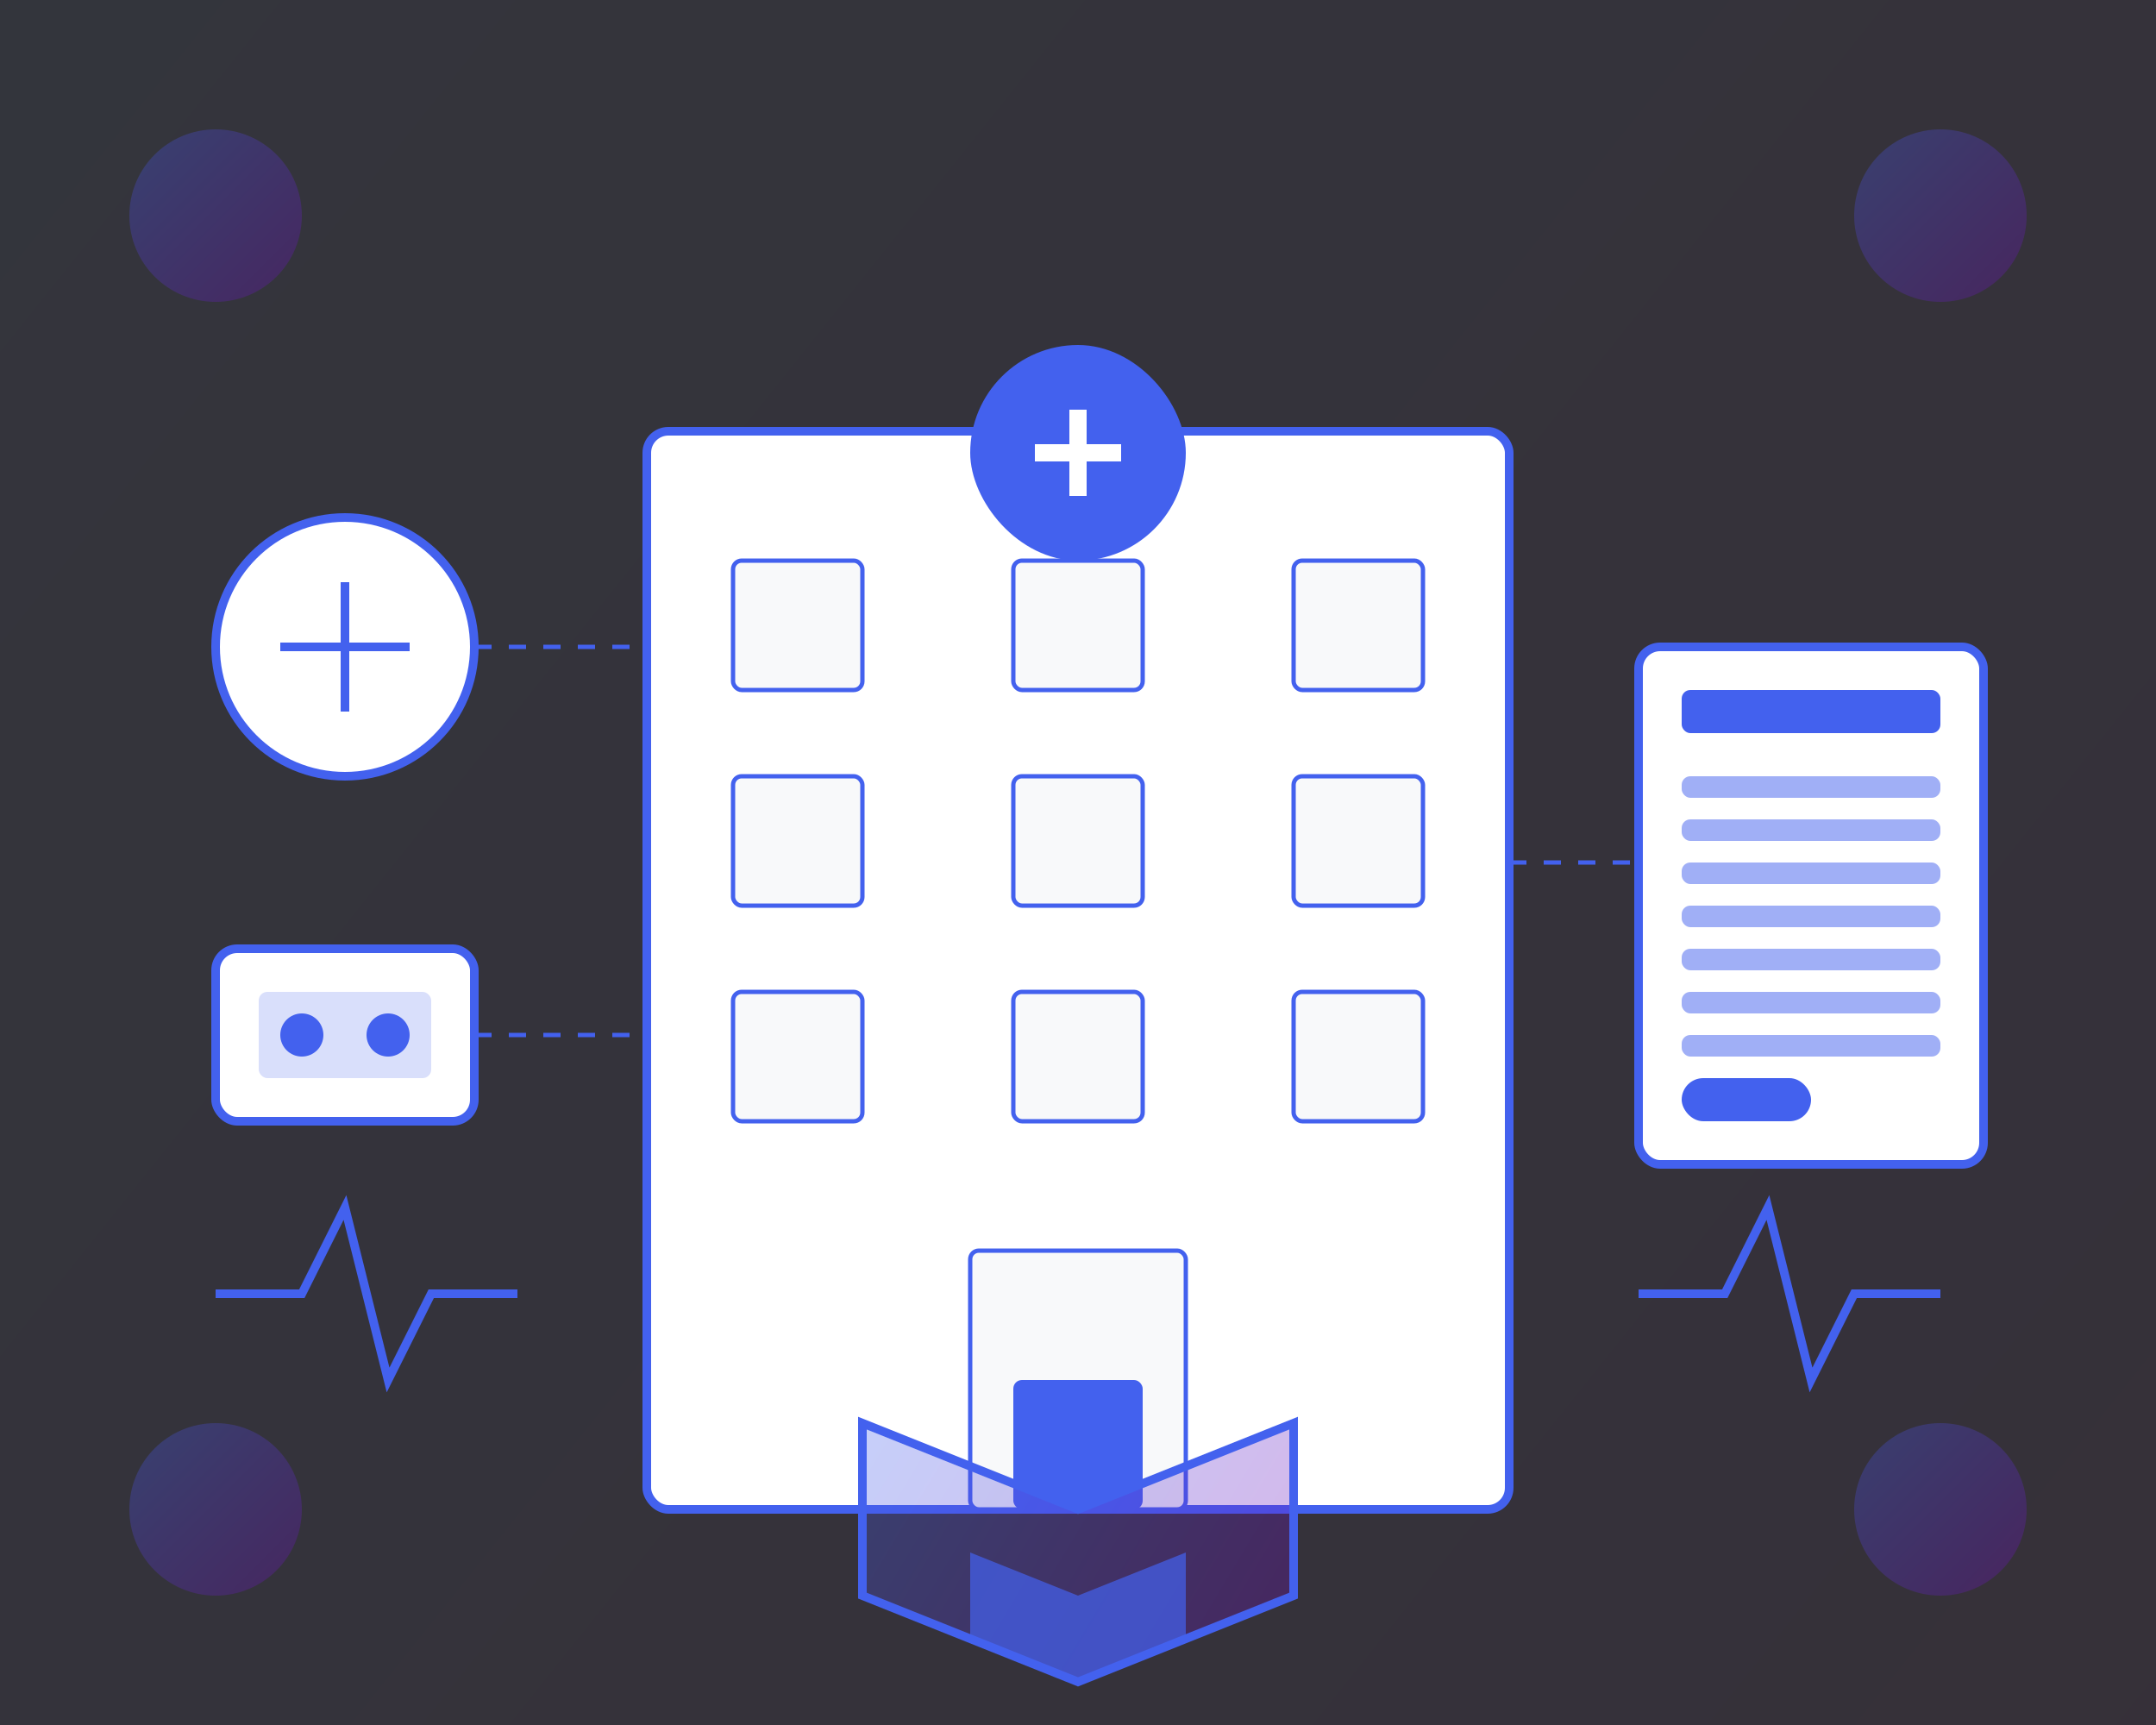
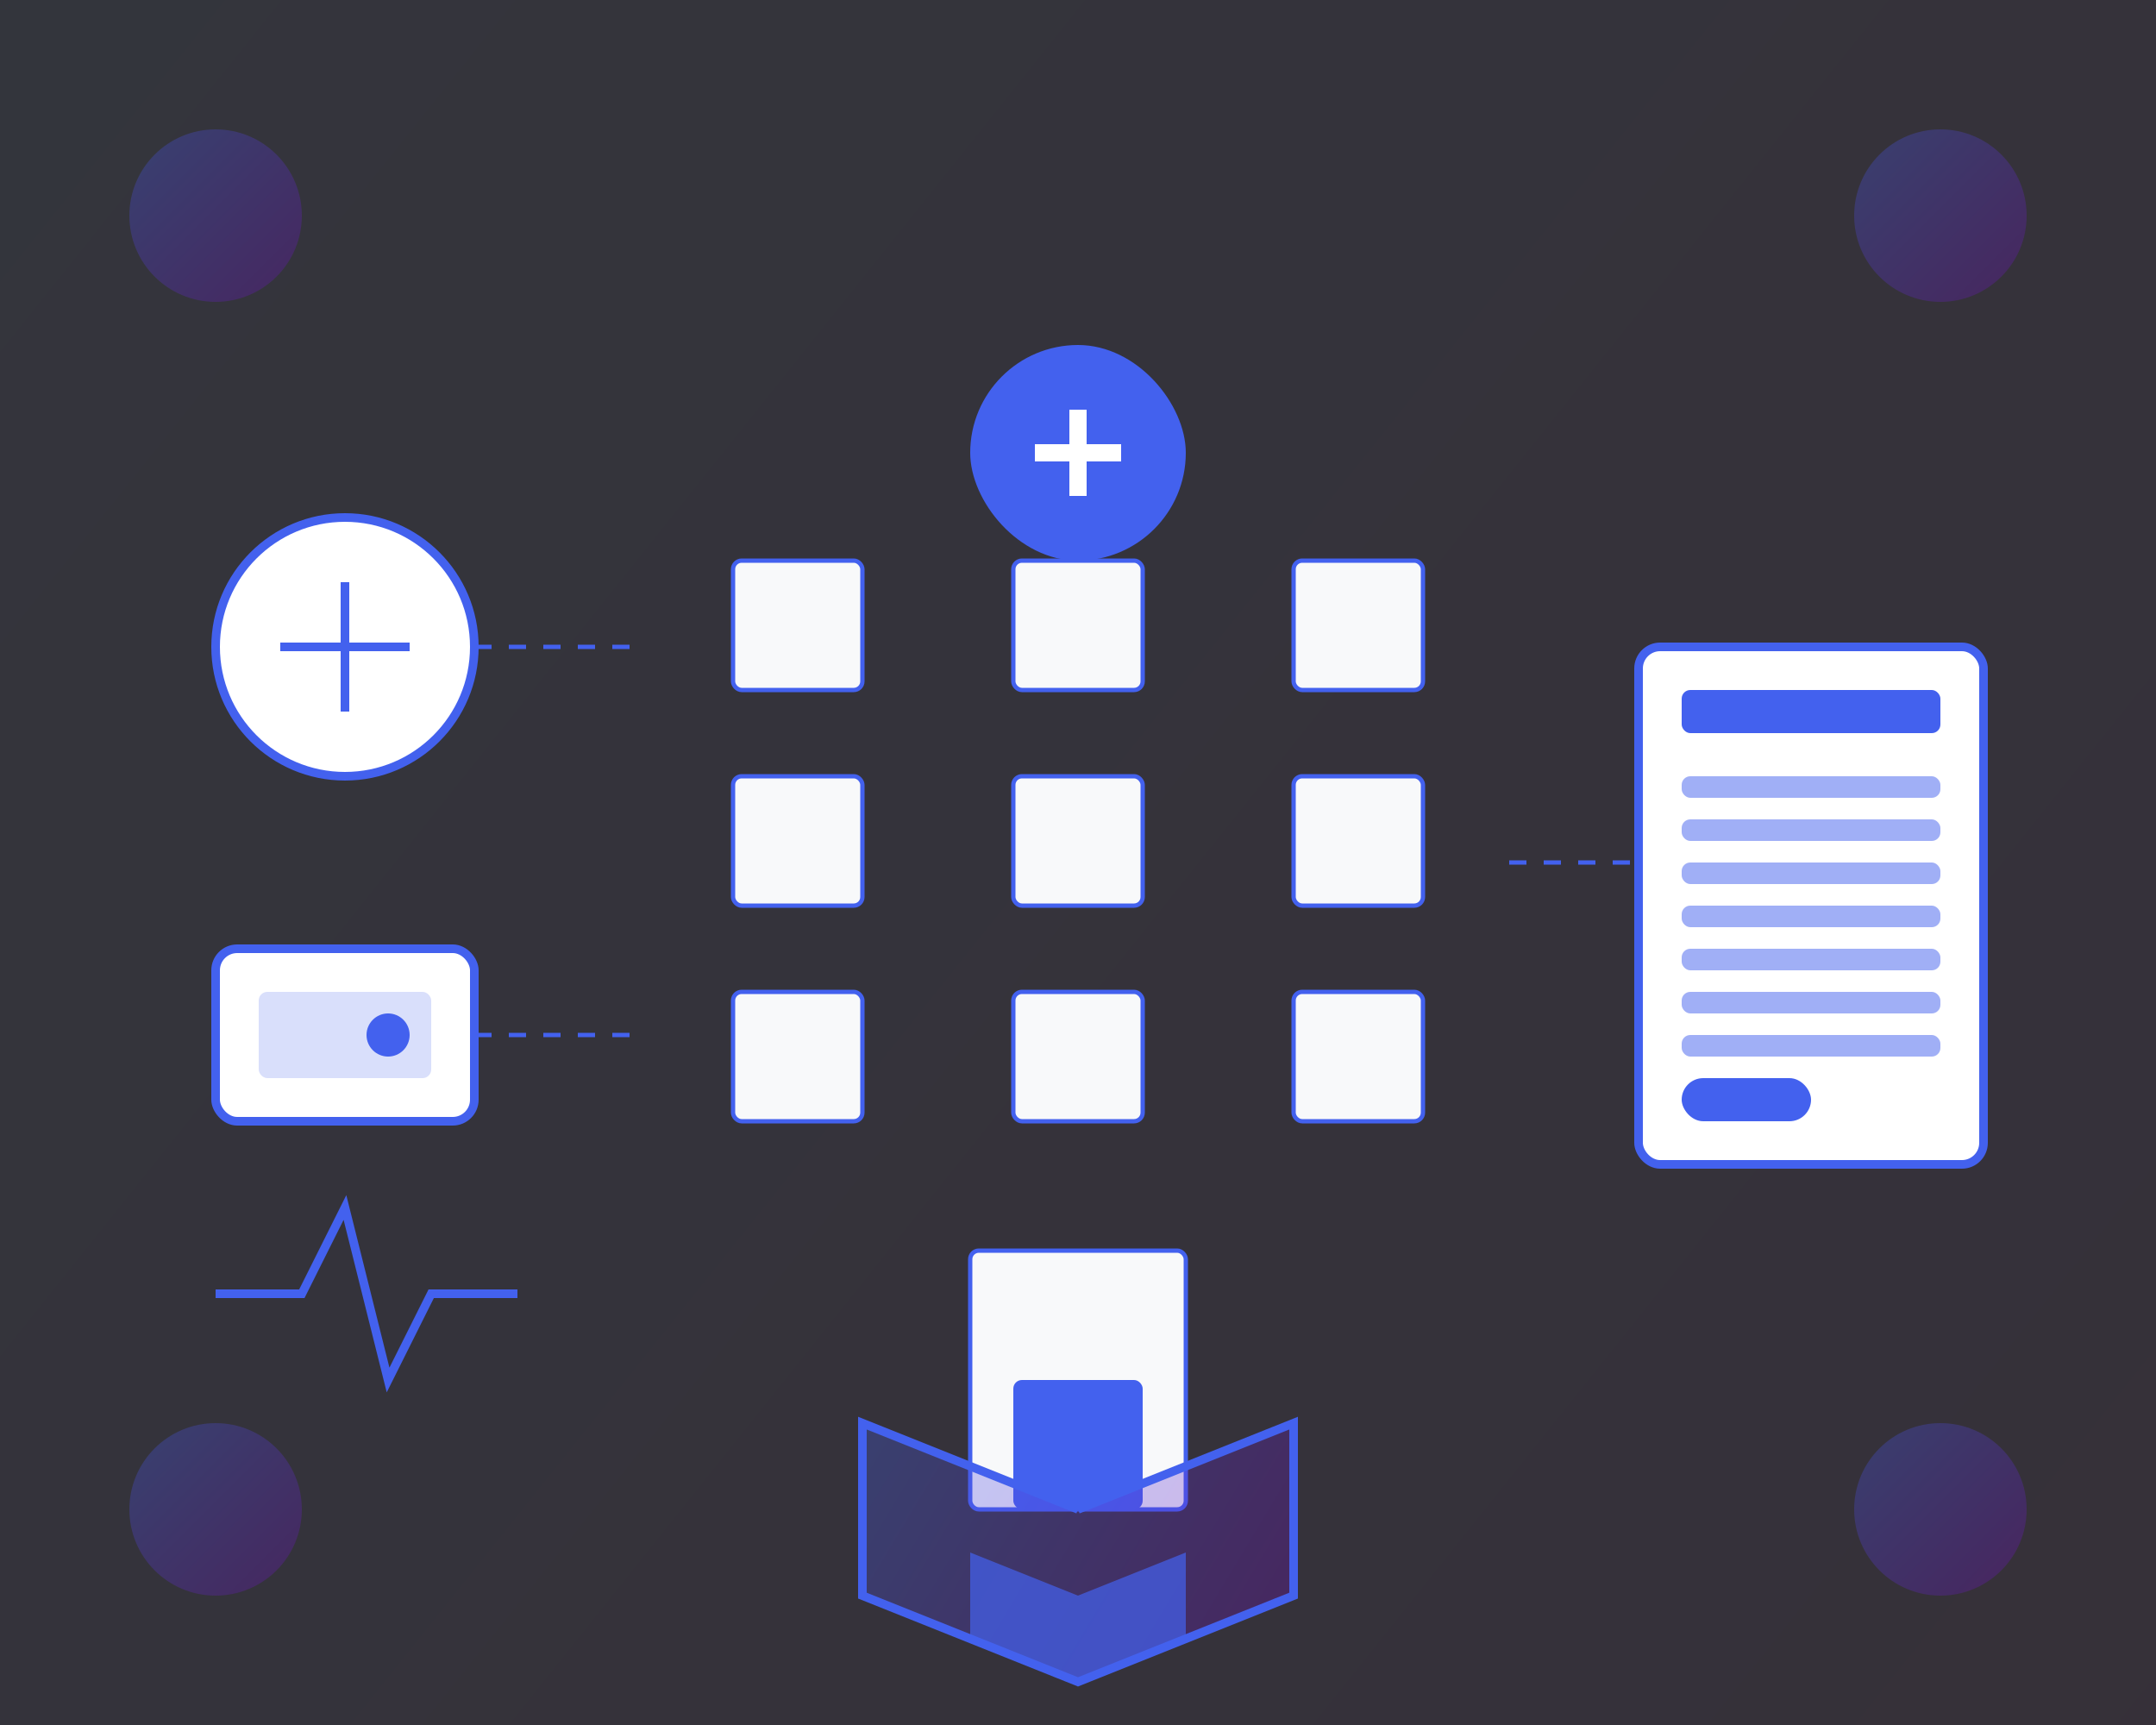
<svg xmlns="http://www.w3.org/2000/svg" width="500" height="400" viewBox="0 0 500 400" fill="none">
  <rect x="0" y="0" width="500" height="400" fill="#333333" stroke="none" />
  <rect width="500" height="400" fill="url(#paint0_linear)" fill-opacity="0.05" />
-   <rect x="150" y="100" width="200" height="250" rx="5" fill="white" stroke="#4361EE" stroke-width="2" />
  <rect x="225" y="80" width="50" height="50" rx="25" fill="#4361EE" />
  <path d="M240 105 L260 105 M250 95 L250 115" stroke="white" stroke-width="4" />
  <rect x="170" y="130" width="30" height="30" rx="2" fill="#F8F9FA" stroke="#4361EE" stroke-width="1" />
  <rect x="235" y="130" width="30" height="30" rx="2" fill="#F8F9FA" stroke="#4361EE" stroke-width="1" />
  <rect x="300" y="130" width="30" height="30" rx="2" fill="#F8F9FA" stroke="#4361EE" stroke-width="1" />
  <rect x="170" y="180" width="30" height="30" rx="2" fill="#F8F9FA" stroke="#4361EE" stroke-width="1" />
  <rect x="235" y="180" width="30" height="30" rx="2" fill="#F8F9FA" stroke="#4361EE" stroke-width="1" />
  <rect x="300" y="180" width="30" height="30" rx="2" fill="#F8F9FA" stroke="#4361EE" stroke-width="1" />
  <rect x="170" y="230" width="30" height="30" rx="2" fill="#F8F9FA" stroke="#4361EE" stroke-width="1" />
  <rect x="235" y="230" width="30" height="30" rx="2" fill="#F8F9FA" stroke="#4361EE" stroke-width="1" />
  <rect x="300" y="230" width="30" height="30" rx="2" fill="#F8F9FA" stroke="#4361EE" stroke-width="1" />
  <rect x="225" y="290" width="50" height="60" rx="2" fill="#F8F9FA" stroke="#4361EE" stroke-width="1" />
  <rect x="235" y="320" width="30" height="30" rx="2" fill="#4361EE" />
  <circle cx="80" cy="150" r="30" fill="white" stroke="#4361EE" stroke-width="2" />
  <path d="M65 150 L95 150 M80 135 L80 165" stroke="#4361EE" stroke-width="2" />
  <rect x="50" y="220" width="60" height="40" rx="5" fill="white" stroke="#4361EE" stroke-width="2" />
  <rect x="60" y="230" width="40" height="20" rx="2" fill="#4361EE" fill-opacity="0.2" />
-   <circle cx="70" cy="240" r="5" fill="#4361EE" />
  <circle cx="90" cy="240" r="5" fill="#4361EE" />
  <rect x="380" y="150" width="80" height="120" rx="5" fill="white" stroke="#4361EE" stroke-width="2" />
  <rect x="390" y="160" width="60" height="10" rx="2" fill="#4361EE" />
  <rect x="390" y="180" width="60" height="5" rx="2" fill="#4361EE" fill-opacity="0.5" />
  <rect x="390" y="190" width="60" height="5" rx="2" fill="#4361EE" fill-opacity="0.5" />
  <rect x="390" y="200" width="60" height="5" rx="2" fill="#4361EE" fill-opacity="0.5" />
  <rect x="390" y="210" width="60" height="5" rx="2" fill="#4361EE" fill-opacity="0.5" />
  <rect x="390" y="220" width="60" height="5" rx="2" fill="#4361EE" fill-opacity="0.5" />
  <rect x="390" y="230" width="60" height="5" rx="2" fill="#4361EE" fill-opacity="0.5" />
  <rect x="390" y="240" width="60" height="5" rx="2" fill="#4361EE" fill-opacity="0.5" />
  <rect x="390" y="250" width="30" height="10" rx="5" fill="#4361EE" />
  <path d="M110 150 L150 150" stroke="#4361EE" stroke-width="1" stroke-dasharray="4 4" />
  <path d="M110 240 L150 240" stroke="#4361EE" stroke-width="1" stroke-dasharray="4 4" />
  <path d="M350 200 L380 200" stroke="#4361EE" stroke-width="1" stroke-dasharray="4 4" />
-   <path d="M250 350 L200 330 L200 370 L250 390 L300 370 L300 330 L250 350Z" fill="url(#paint1_linear)" fill-opacity="0.3" stroke="#4361EE" stroke-width="2" />
+   <path d="M250 350 L200 330 L200 370 L250 390 L300 370 L300 330 L250 350" fill="url(#paint1_linear)" fill-opacity="0.3" stroke="#4361EE" stroke-width="2" />
  <path d="M250 370 L225 360 L225 380 L250 390 L275 380 L275 360 L250 370Z" fill="#4361EE" fill-opacity="0.7" />
  <path d="M50 300 L70 300 L80 280 L90 320 L100 300 L120 300" stroke="#4361EE" stroke-width="2" />
-   <path d="M380 300 L400 300 L410 280 L420 320 L430 300 L450 300" stroke="#4361EE" stroke-width="2" />
  <circle cx="50" cy="50" r="20" fill="url(#paint2_linear)" fill-opacity="0.3" />
  <circle cx="450" cy="50" r="20" fill="url(#paint3_linear)" fill-opacity="0.3" />
  <circle cx="50" cy="350" r="20" fill="url(#paint4_linear)" fill-opacity="0.3" />
  <circle cx="450" cy="350" r="20" fill="url(#paint5_linear)" fill-opacity="0.3" />
  <defs>
    <linearGradient id="paint0_linear" x1="0" y1="0" x2="500" y2="400" gradientUnits="userSpaceOnUse">
      <stop stop-color="#4361EE" />
      <stop offset="1" stop-color="#7209B7" />
    </linearGradient>
    <linearGradient id="paint1_linear" x1="200" y1="330" x2="300" y2="390" gradientUnits="userSpaceOnUse">
      <stop stop-color="#4361EE" />
      <stop offset="1" stop-color="#7209B7" />
    </linearGradient>
    <linearGradient id="paint2_linear" x1="30" y1="30" x2="70" y2="70" gradientUnits="userSpaceOnUse">
      <stop stop-color="#4361EE" />
      <stop offset="1" stop-color="#7209B7" />
    </linearGradient>
    <linearGradient id="paint3_linear" x1="430" y1="30" x2="470" y2="70" gradientUnits="userSpaceOnUse">
      <stop stop-color="#4361EE" />
      <stop offset="1" stop-color="#7209B7" />
    </linearGradient>
    <linearGradient id="paint4_linear" x1="30" y1="330" x2="70" y2="370" gradientUnits="userSpaceOnUse">
      <stop stop-color="#4361EE" />
      <stop offset="1" stop-color="#7209B7" />
    </linearGradient>
    <linearGradient id="paint5_linear" x1="430" y1="330" x2="470" y2="370" gradientUnits="userSpaceOnUse">
      <stop stop-color="#4361EE" />
      <stop offset="1" stop-color="#7209B7" />
    </linearGradient>
  </defs>
</svg>